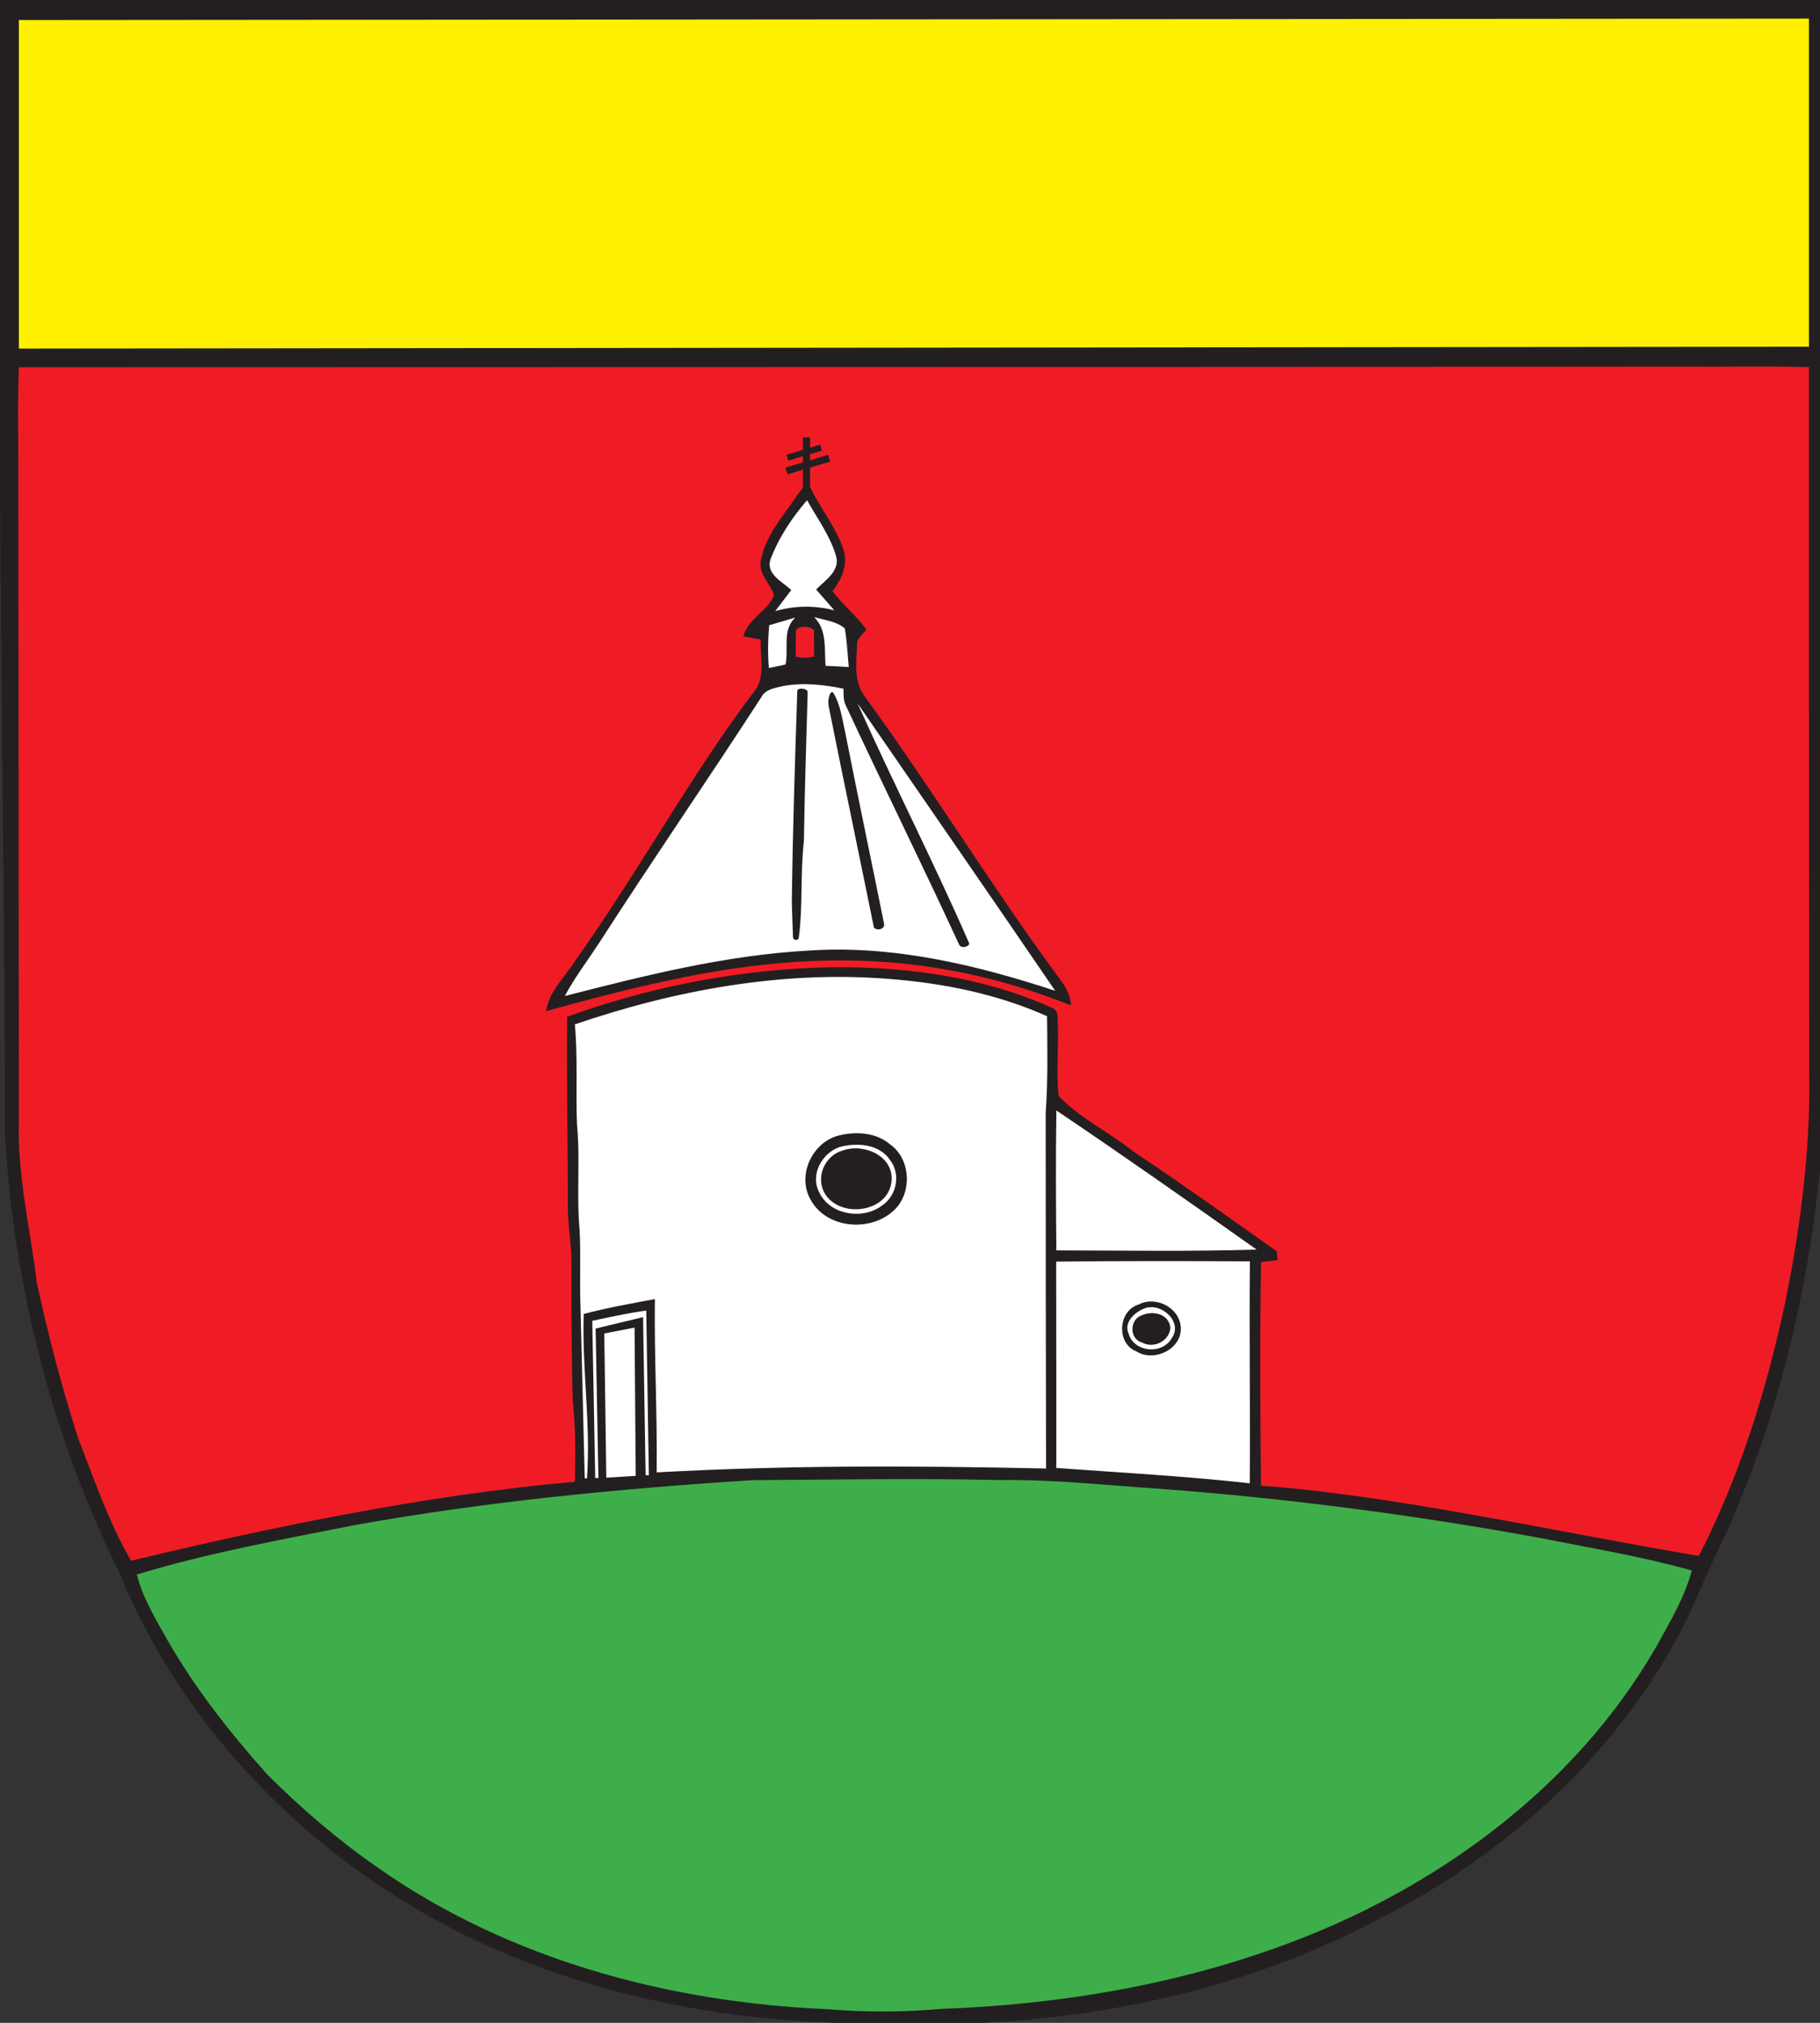
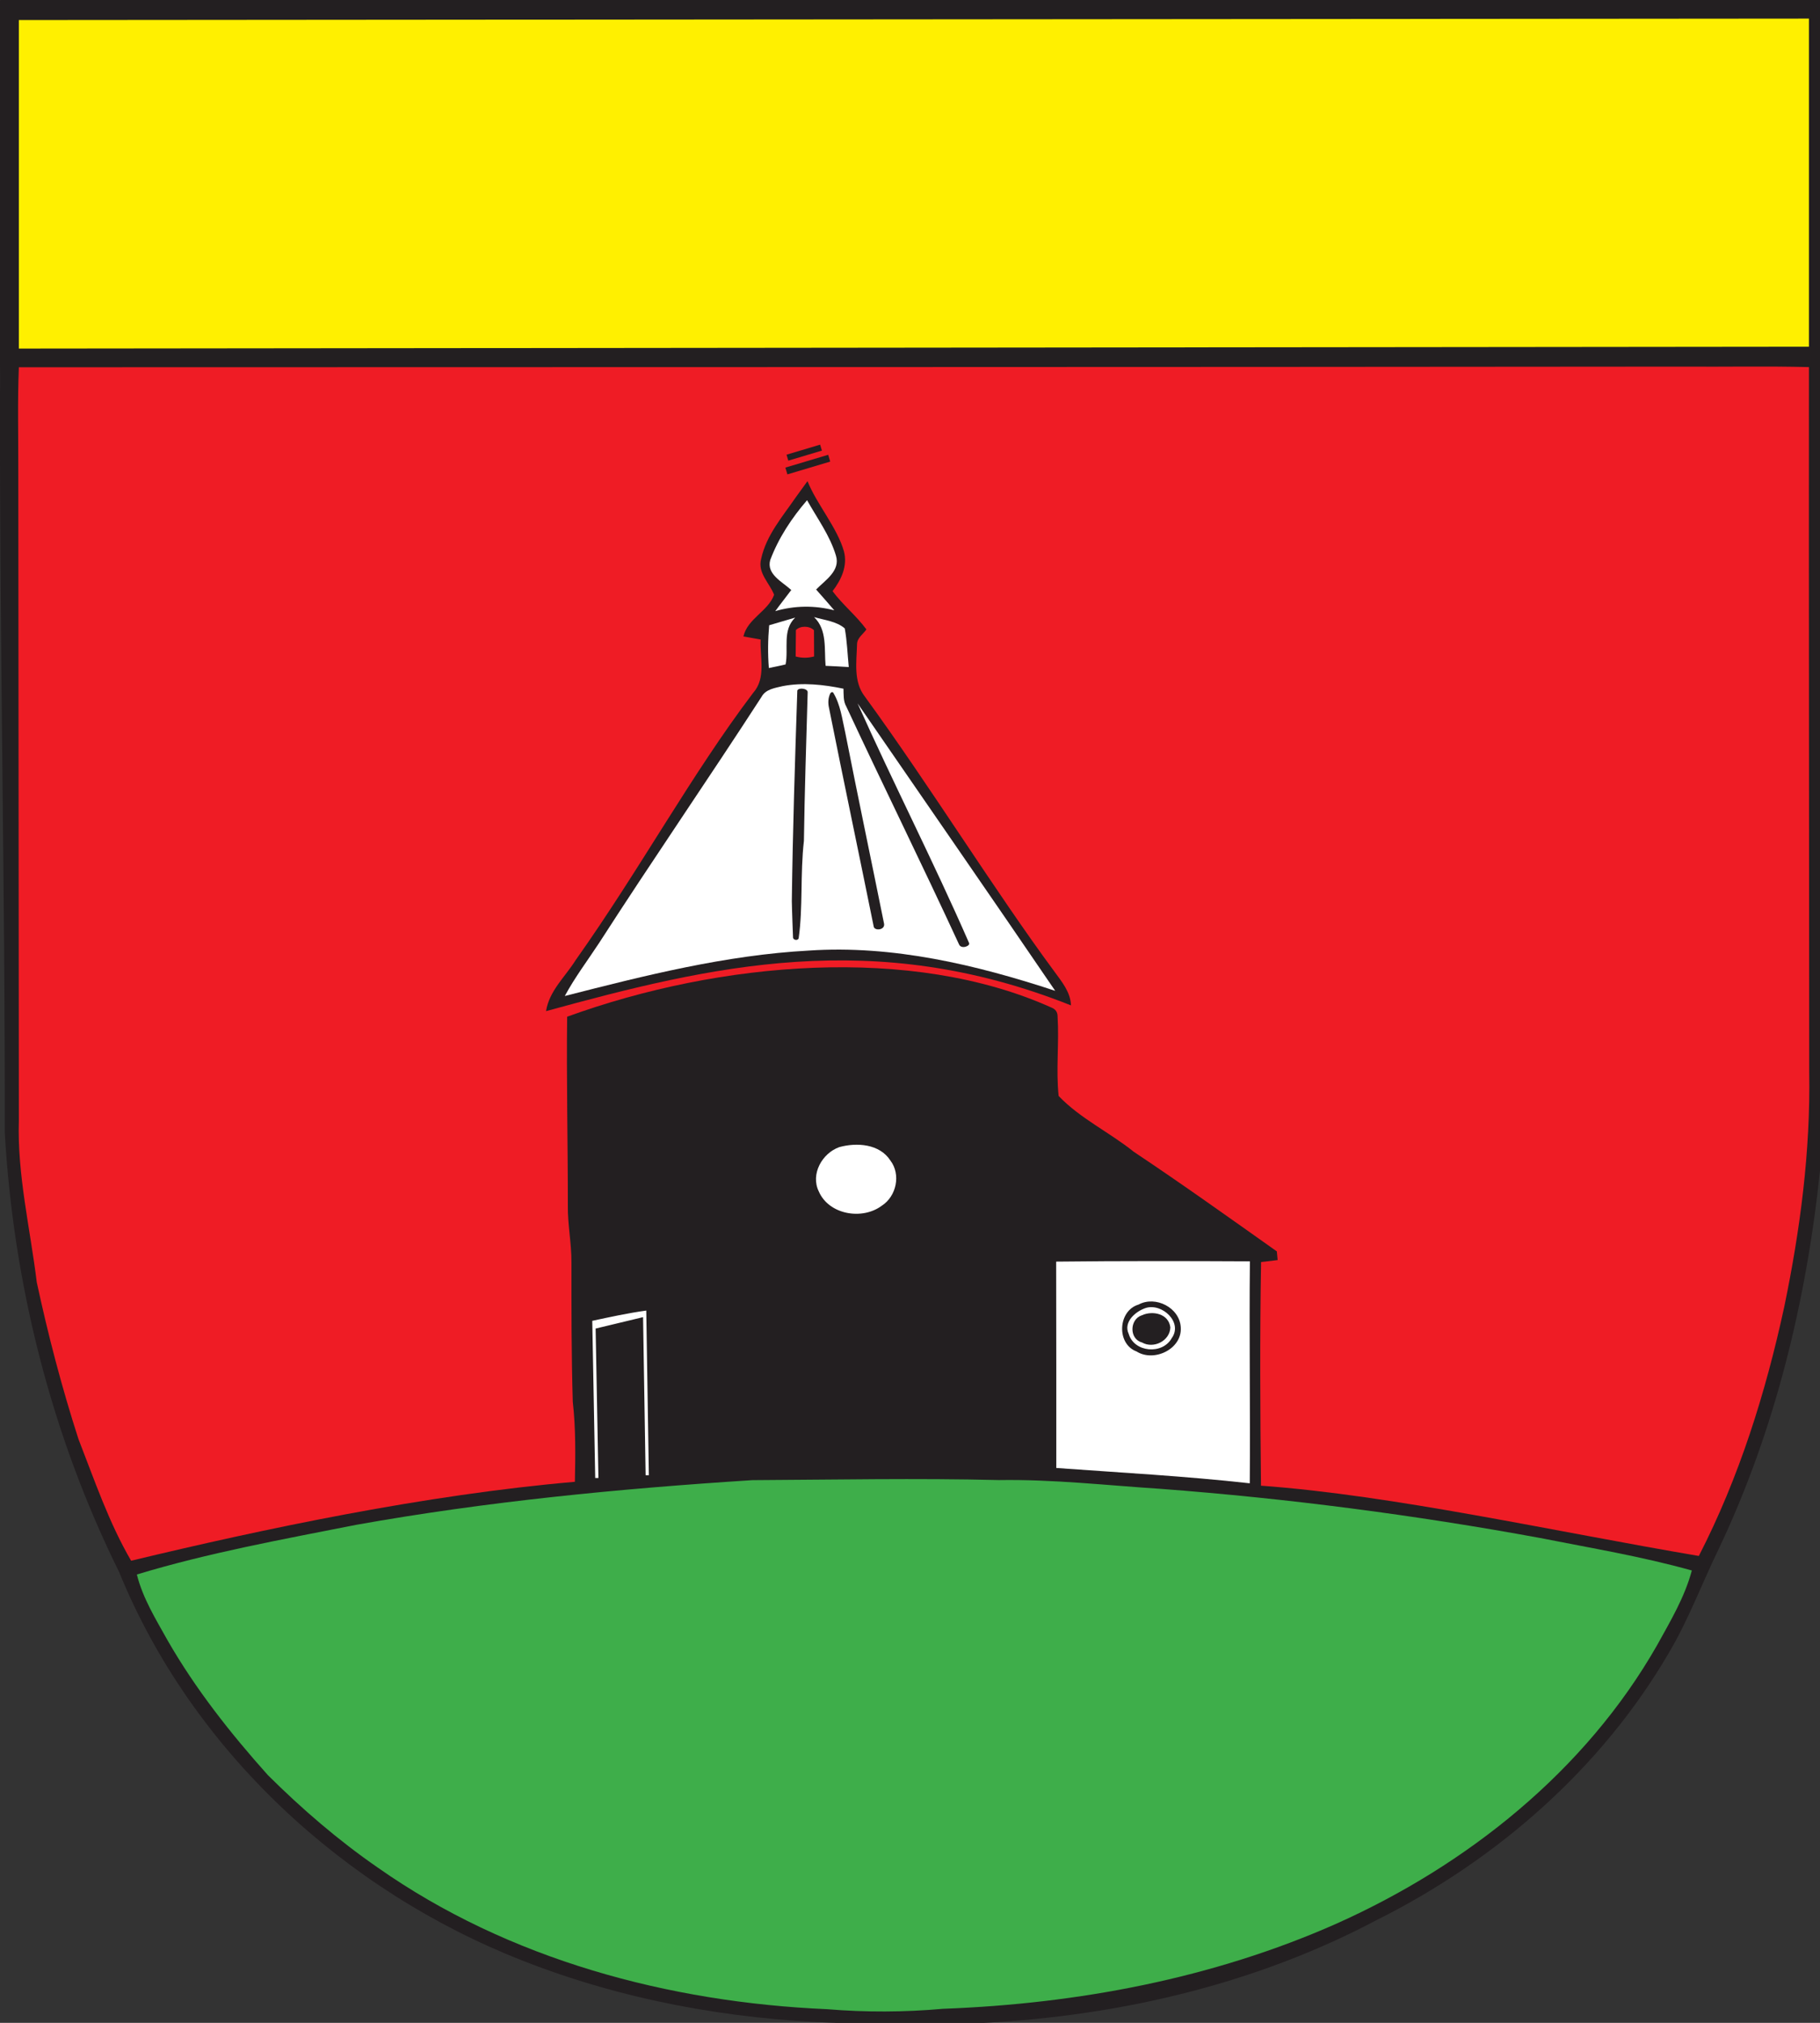
<svg xmlns="http://www.w3.org/2000/svg" width="600" height="500pt" viewBox="0 0 450 500">
  <rect x="0" y="0" width="450" height="500" fill="#333333" stroke="none" />
  <path fill="#ef1c25" d="M0 0h.1C.08.03.03.08 0 .1V0Z" />
  <path fill="#231f21" d="M.1 0H450v289.39c-3.38 32.21-11.12 64.18-25.06 93.51-4.16 8.54-7.46 17.49-12.33 25.68-16.68 28.6-42.62 51.2-72.1 65.95-29.87 15.84-63.48 23.7-97.11 25.47h-36.8c-26.35-.86-52.69-5.67-77.28-15.33-44.13-17.25-81.9-52-99.89-96.16-16.71-33.74-26.1-71-28.25-108.54.09-61-1.31-121.99-1.18-182.98.07-2.42 0-4.547 0-7.14V.1C.03.08.08.03.1 0Z" />
  <path fill="#fff000" d="m4.66 4.96 442.6-.36v81.1l-442.6.46Z" />
  <path fill="#ef1c25" d="M4.66 90.78c137.11-.05 274.23-.02 411.34-.16 10.42.08 20.84-.15 31.26.12-.05 58.09.06 116.17.07 174.26.34 19.5-2.22 38.95-6.17 58.02-4.6 21.25-11.16 42.2-21.12 61.58-35.922-6.087-75.54-15.006-108.26-17.37-.2-18.42-.3-36.86.02-55.28 1.36-.17 2.73-.33 4.1-.49l-.2-2.14c-11.72-8.3-23.42-16.66-35.38-24.63-6-4.82-13.25-8.22-18.57-13.79-.69-6.52.15-13.11-.26-19.65 0-1.08-.51-1.81-1.52-2.2-34.499-15.528-81.97-11.465-119.74 2.26-.19 15.58.18 31.15.17 46.73-.06 4.67.92 9.28.89 13.96 0 11.49-.01 23 .33 34.49.75 6.57.66 13.18.52 19.78-36.995 3.2-76.623 11.554-109.72 19.51-5.52-9.46-9.06-19.93-13.03-30.1-4.11-12.72-7.49-25.67-10.3-38.73-1.62-13.3-4.84-26.49-4.43-39.95-.02-53.67-.11-107.34-.14-161 .02-8.41-.2-16.82.14-25.22Z" />
  <path fill="#231f21" d="M199.658 118.928c2.24 5.65 7.362 11.482 9.012 17.372.94 3.59-.67 7.03-2.82 9.82 2.52 3.39 5.88 6.06 8.37 9.46-.8 1.17-2.28 2.07-2.31 3.63-.12 4.35-.95 9.26 1.92 12.96 16.262 22.31 31.973 47.828 46.93 68.06 1.82 2.49 3.94 5.04 4.04 8.28-48.76-19.42-89.03-9.754-129.79 1.42.78-5.01 4.72-8.46 7.29-12.56 16.075-22.682 28.532-45.787 43.92-66.11 3.25-3.64 1.65-8.79 1.85-13.18-1.42-.26-2.85-.51-4.26-.76 1.04-4.45 6.09-6.21 7.59-10.3-1.13-2.93-4.12-5.39-3.21-8.85 1.25-5.87 5.34-10.53 8.65-15.36z" />
  <path fill="#fff" d="M190.44 138.44c2.04-5.45 5.32-10.4 9.11-14.8 2.51 4.49 5.66 8.73 7.14 13.7 1.15 3.76-2.68 6.08-4.9 8.38 1.5 1.71 3.02 3.4 4.49 5.14-4.82-1.25-9.8-1.2-14.59.2 1.28-1.77 2.65-3.47 3.95-5.22-2.14-2-6.17-3.85-5.2-7.4ZM190.18 154.55c2.15-.62 4.28-1.28 6.43-1.89-3.24 3.13-1.6 7.66-2.37 11.57-1.37.35-2.76.6-4.14.89-.28-3.52-.23-7.05.08-10.57ZM201.28 152.53c2.55.76 5.52 1.01 7.59 2.8.57 3.15.68 6.37.99 9.55-1.91-.11-3.82-.23-5.73-.3-.37-4.13.45-8.87-2.85-12.05Z" />
  <path fill="#ef1c25" d="M196.79 155.73c1.092-1.092 3.328-1.092 4.47.05.02 2.16.03 4.32.03 6.48-1.566.42-3.031.42-4.56.01z" />
  <path fill="#fff" d="M193.55 169.59c4.97-.95 10.09-.37 15 .64.06 1.5-.08 3.08.71 4.43 9.17 19.65 18.78 39.1 27.87 58.79.567 1.278 2.933.35 2.448-.42-8.73-19.98-18.628-39.27-27.538-59.17 16.29 23.68 32.68 47.3 48.86 71.05-19.59-6.45-40.14-11.34-60.91-9.95-20.51 1.11-40.52 6.16-60.34 11.23 2.47-4.59 5.62-8.75 8.47-13.09 13.15-20.43 26.95-40.44 40.16-60.83 1.03-1.94 3.35-2.21 5.27-2.68z" />
  <path fill="#231f21" d="M197.14 170.68c.36-.82 2.64-.498 2.56.46-.36 12.24-.75 24.46-.93 36.7-.94 8.27-.208 16.395-1.298 24.073-.224.707-1.423.423-1.393-.22 0 0-.262-6.466-.299-8.923.22-17.37.78-34.73 1.36-52.09zM204.98 175c-.288-1.248-.227-2.534.336-3.65 0 0 .325-.462.674-.18 1.83 2.99 2.22 6.51 2.99 9.86 3.11 15.77 6.42 31.5 9.6 47.25.332 1.614-2.256 1.86-2.54.81-3.66-18.04-7.45-36.05-11.06-54.09z" />
-   <path fill="#fff" d="M142.13 253.2c24.94-8.52 51.45-13.36 77.85-11.22 13.32 1.04 26.67 3.73 38.91 9.21.05 7.93.25 15.87-.34 23.79-.01 29.33.04 58.67.09 88-35.832-.769-65.035-.747-96.28.96.18-14.28-.61-28.55-.44-42.84-5.89 1.09-11.79 2.16-17.59 3.67-.452 13.57 1.764 27.077.804 40.647h-.554l-1.05-42.457c-.25-6.33.12-12.67-.22-18.99-.79-8.63.18-17.31-.64-25.93-.34-8.28.23-16.58-.54-24.84zM261.19 274.48c16.66 11.23 33.11 22.78 49.51 34.39-16.49.51-33.02.22-49.52.2-.1-11.53-.17-23.06.01-34.59Z" />
  <path fill="#231f21" d="M207.57 280.62c4.22-.99 9.11-.69 12.52 2.26 4.75 3.36 5.43 10.68 1.95 15.19-5.36 6.62-17.43 6.15-21.6-1.51-3.49-6.05.41-14.36 7.13-15.94Z" />
-   <path fill="#fff" d="M207.52 283.54c4.31-1.18 9.95-.82 12.62 3.3 2.66 3.47 1.5 8.86-2.11 11.18-4.82 3.62-13.08 2.25-15.58-3.52-2.1-4.27.82-9.45 5.07-10.96Z" />
-   <path fill="#231f21" d="M208.47 284.35c5.16-1.8 12.55 1.38 11.97 7.62-.8 8.08-13.59 9.39-16.85 2.38-1.78-4.03.65-8.88 4.88-10Z" />
+   <path fill="#fff" d="M207.52 283.54c4.31-1.18 9.95-.82 12.62 3.3 2.66 3.47 1.5 8.86-2.11 11.18-4.82 3.62-13.08 2.25-15.58-3.52-2.1-4.27.82-9.45 5.07-10.96" />
  <path fill="#fff" d="M261.14 311.84c15.96-.18 31.93-.15 47.9-.07-.19 18.29.12 36.58-.03 54.87-15.9-1.78-31.89-2.63-47.84-3.79.01-17 0-34-.03-51.01Z" />
  <path fill="#231f21" d="M281.51 322.46c4.21-2.27 10.18.76 10.44 5.66.34 5.34-6.62 8.65-10.94 5.93-5.02-1.87-4.62-10.08.5-11.59Z" />
  <path fill="#fff" d="M283.33 323.29c4.01-1.22 9.17 3.55 6.41 7.43-2.29 4.19-9.31 3.59-10.66-1-1.41-2.95 1.71-5.61 4.25-6.43ZM146.44 326.48c4.43-.95 8.86-1.92 13.35-2.54l.636 40.708h-.794l-.633-39.078-11.73 2.82.69 36.934h-.79l-.73-38.844z" />
  <path fill="#231f21" d="M282.33 325.11c2.66-1.22 6.62-.41 7.04 2.98-.09 3.35-4.15 5.37-7 3.74-3.21-.84-3.09-5.75-.04-6.72Z" />
-   <path fill="#fff" d="M149.41 329.6s4.99-.97 7.49-1.44l.28 36.64-7.27.45z" />
  <path fill="#3eae4a" d="M88.04 376.91c32.38-5.79 65.17-8.95 97.98-11.05 20.32-.11 40.66-.52 60.98-.02 13.37-.21 26.68 1.31 40 2.17 31.44 2.38 62.75 6.45 93.77 12.14 12.55 2.49 25.2 4.58 37.54 8.04-1.76 6.61-5.31 12.53-8.59 18.47-17.72 31.07-46.95 54.37-79.31 68.84-30.55 13.54-63.96 19.8-97.25 21.03-9.51.85-19.11.89-28.63.1-39.17-1.7-78.77-12.27-111.12-35-9.76-6.74-18.77-14.51-27.18-22.86-9.24-10.33-17.89-21.28-24.8-33.32-2.91-5.23-6.13-10.4-7.59-16.27 17.75-5.38 36.03-8.68 54.2-12.27Z" />
-   <path d="M198.524 108.115h1.767v12.732h-1.767z" style="fill:#231f21;fill-opacity:1;stroke-width:1.379;stroke-dasharray:2.757,2.757;stroke-dashoffset:2.206" />
  <path d="M152.944 166.357h11.05v1.751h-11.05z" style="fill:#231f21;fill-opacity:1;stroke-width:2.621;stroke-dasharray:5.241,5.241;stroke-dashoffset:4.193" transform="rotate(-16.644)" />
  <path d="M154.134 163.383h8.67v1.536h-8.67z" style="fill:#231f21;fill-opacity:1;stroke-width:2.174;stroke-dasharray:4.348,4.348;stroke-dashoffset:3.479" transform="rotate(-16.644)" />
</svg>